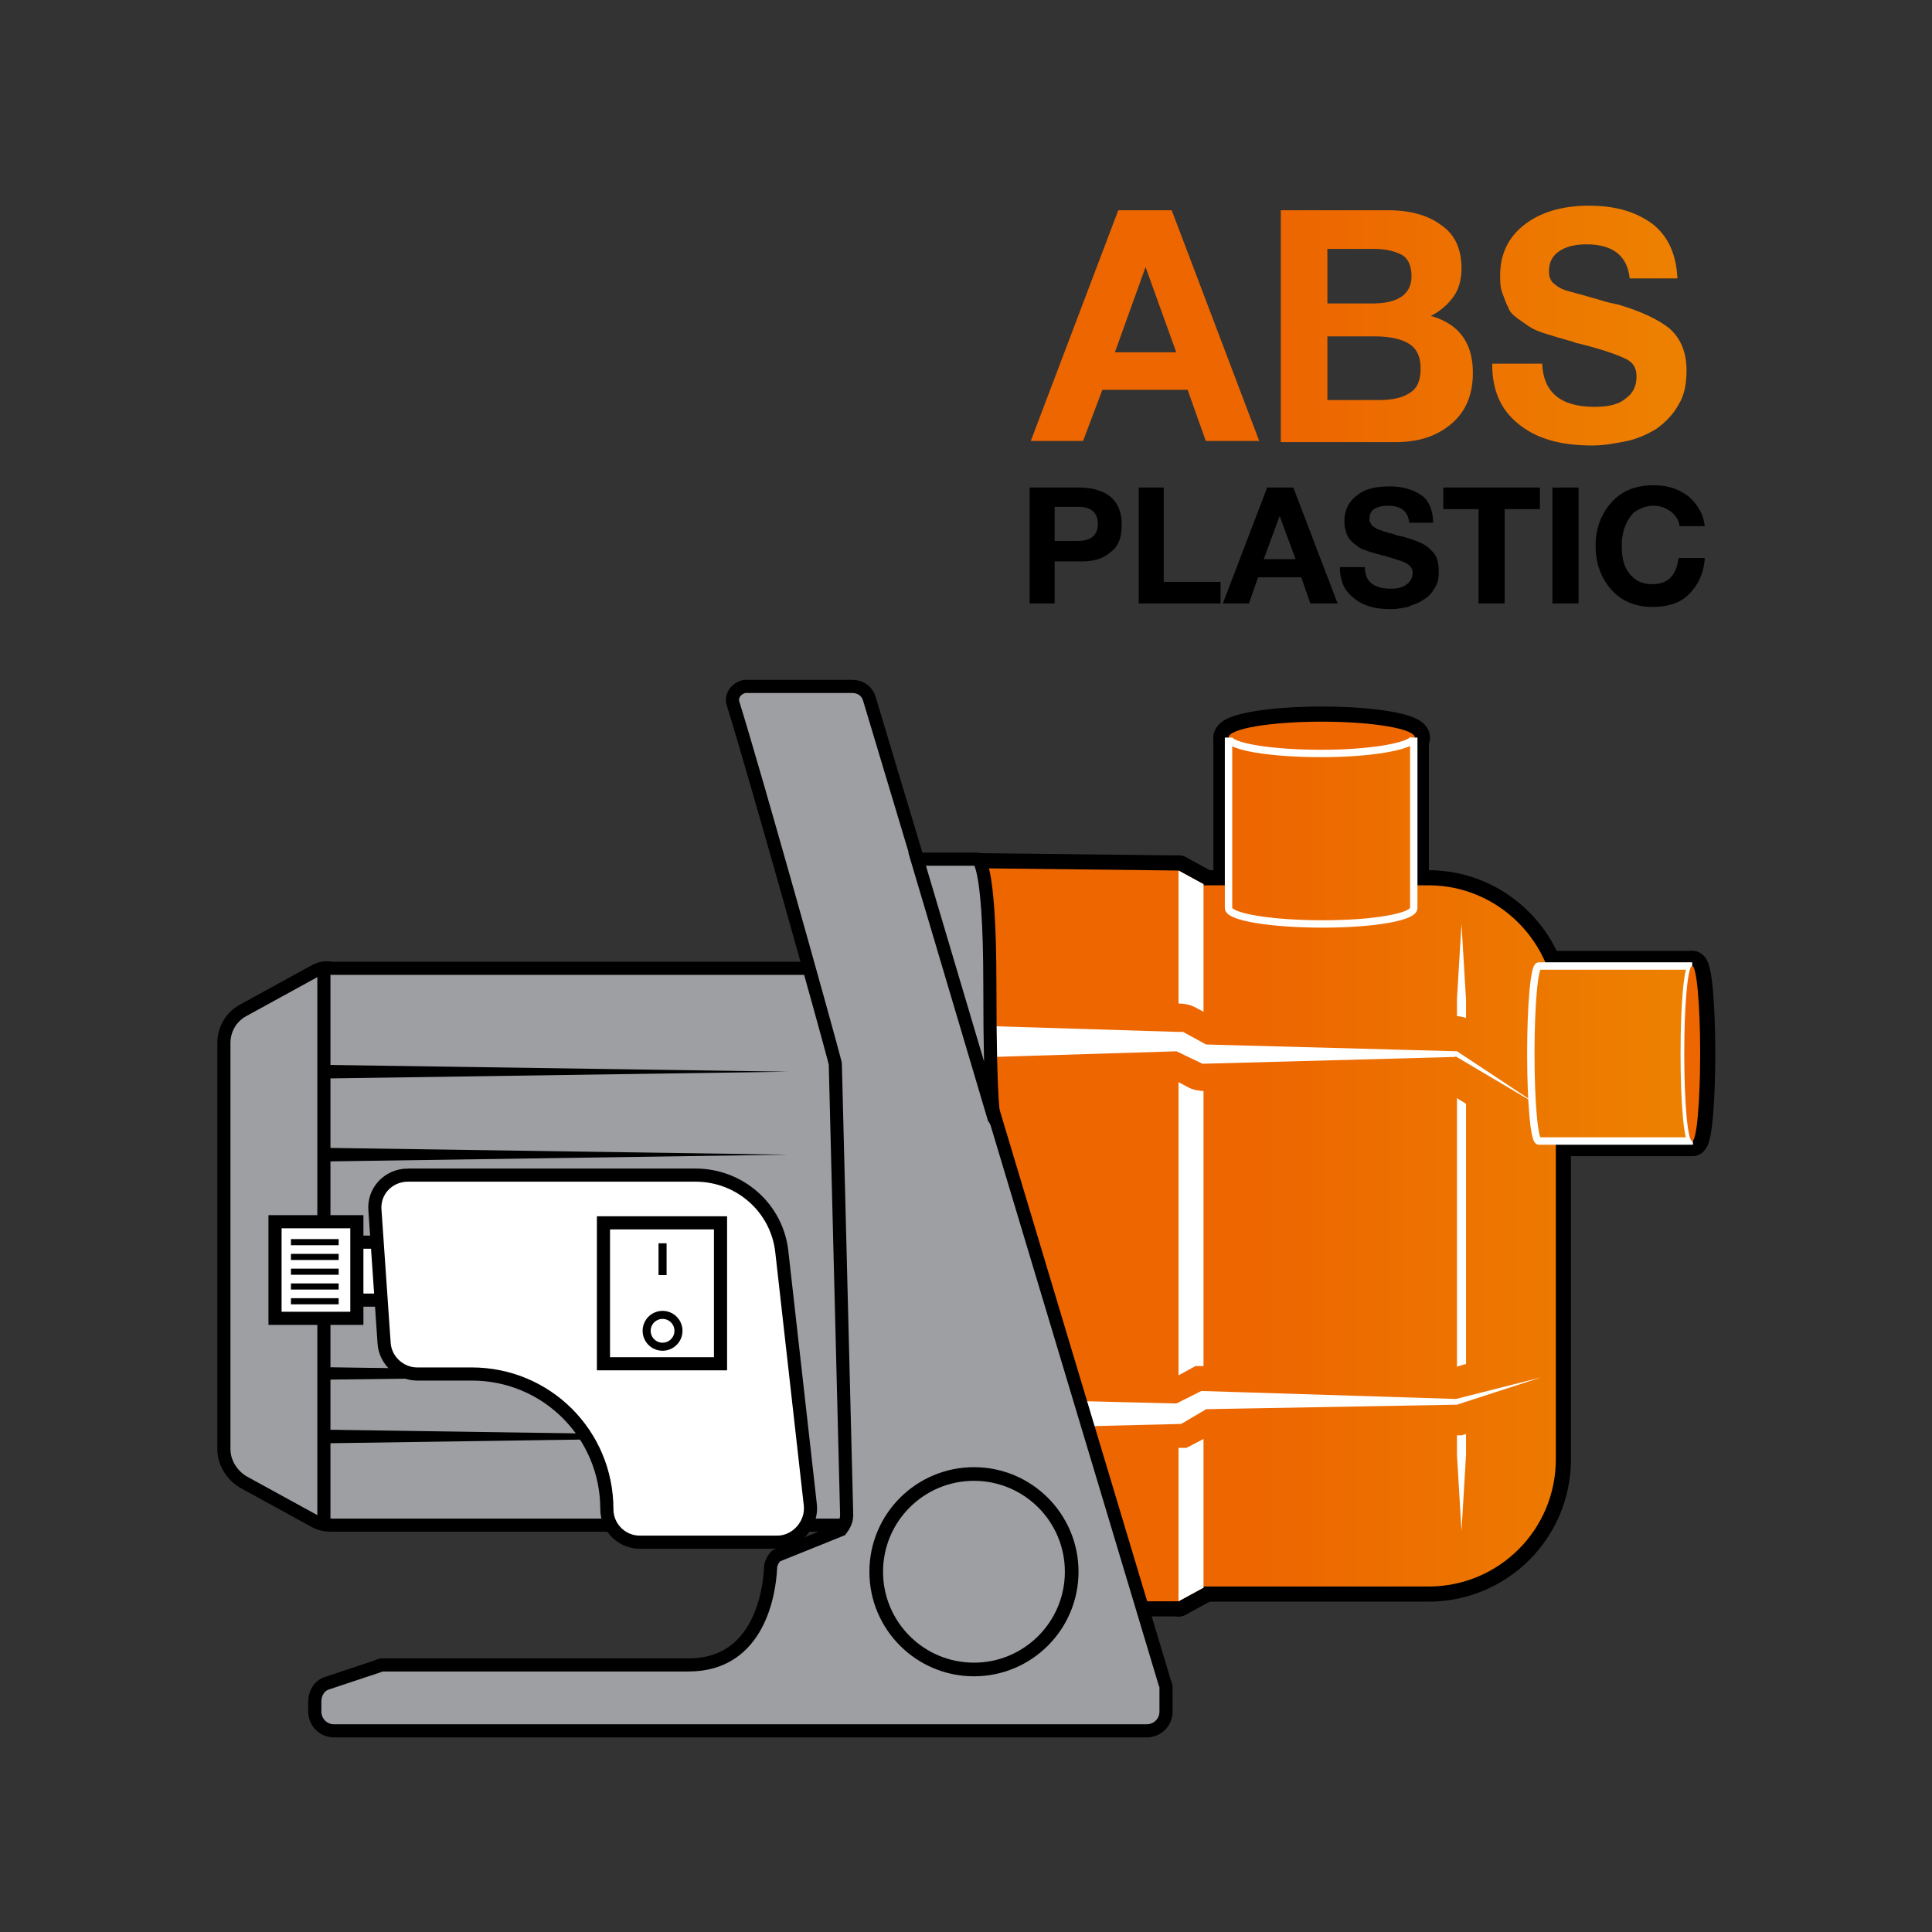
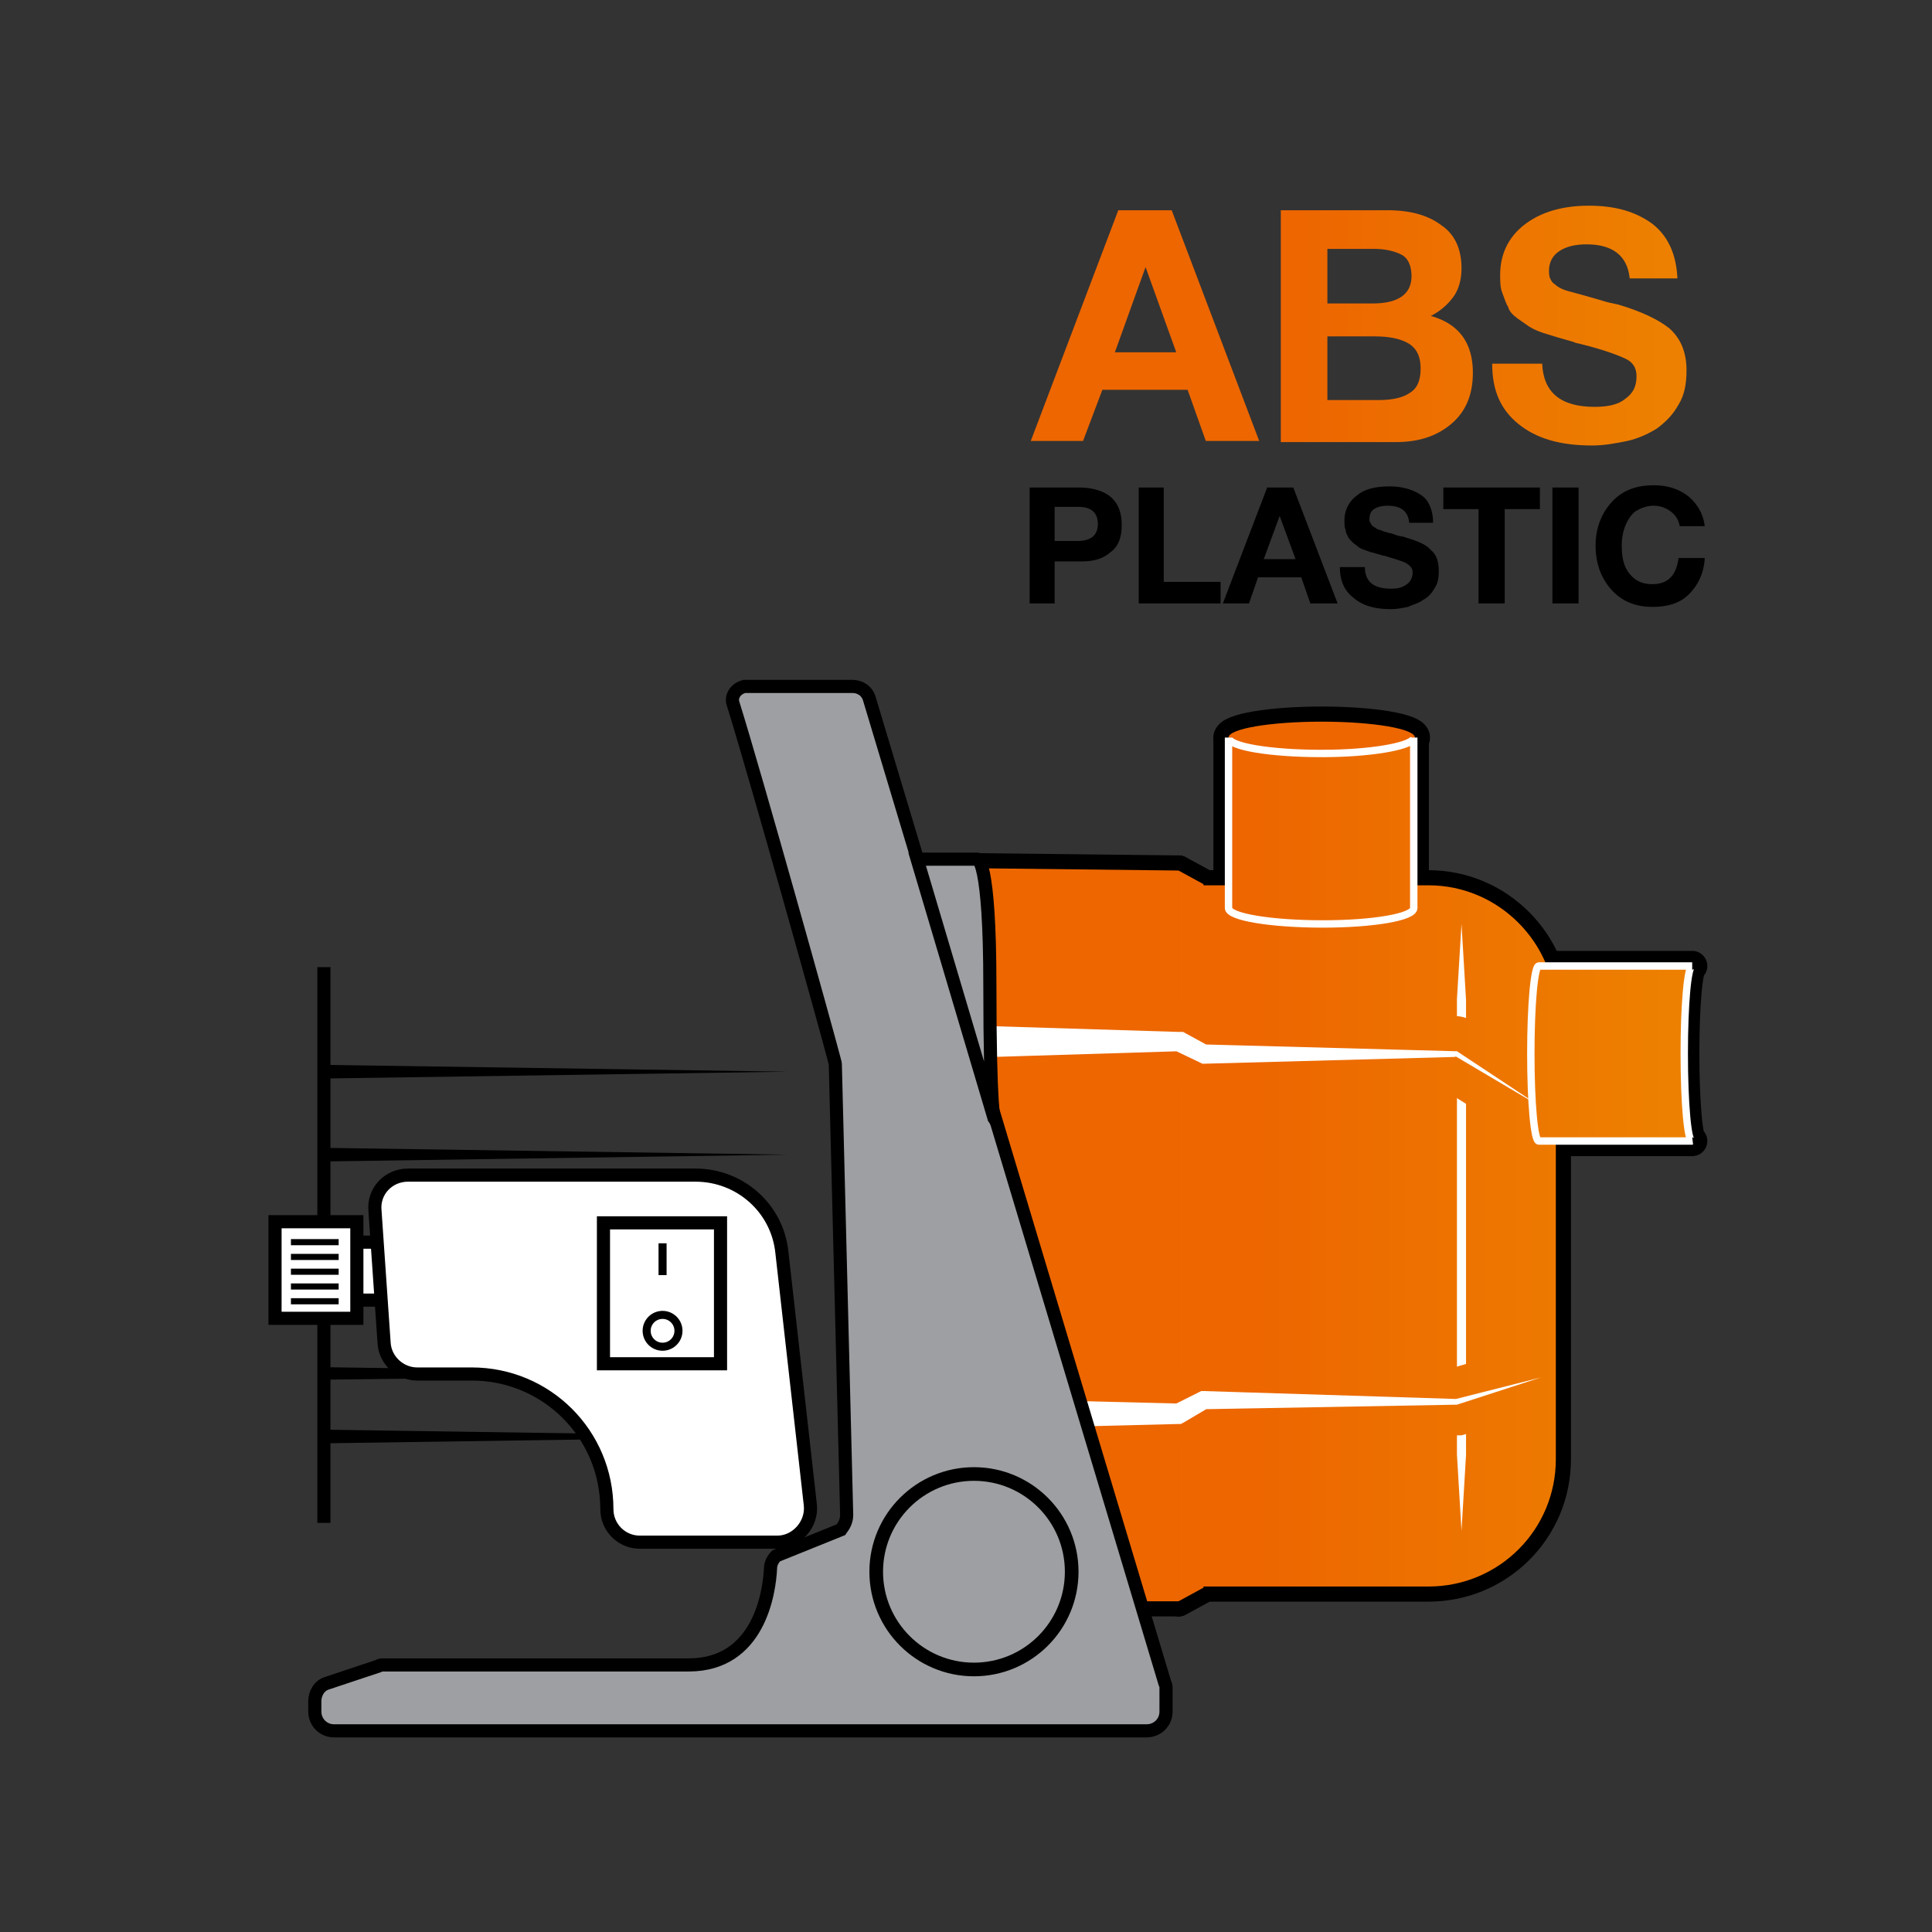
<svg xmlns="http://www.w3.org/2000/svg" xmlns:xlink="http://www.w3.org/1999/xlink" width="170" height="170">
  <rect width="100%" height="100%" fill="#333333" stroke="none" />
  <style>.LH{stroke-miterlimit:10}.LI{stroke-width:1.155}.LJ{stroke-linecap:round}</style>
  <g fill="none" stroke="#000" stroke-width="2.661" stroke-linejoin="round">
    <use xlink:href="#K" />
    <use xlink:href="#L" />
    <path d="M105.9 139.7V77.8l-2.2-1.2v64.3z" />
    <path d="M128.6 81.3v53.3" class="LJ" />
    <use xlink:href="#M" />
    <g class="LJ">
-       <path d="M87.5 91.6h16.2l2.2 1.1h22.2l7.5 4.7" />
      <path d="M87.5 91.6h16.2l2.2 1.1h22.2l7.5 4.7" />
    </g>
    <use xlink:href="#N" />
    <g class="LJ">
      <use xlink:href="#O" />
      <use xlink:href="#O" />
    </g>
    <use xlink:href="#P" />
    <ellipse cx="116.3" cy="64.9" rx="8.2" ry="1.4" />
    <use xlink:href="#Q" />
    <use xlink:href="#R" />
    <use xlink:href="#S" />
  </g>
  <linearGradient id="A" gradientUnits="userSpaceOnUse" x1="87.313" y1="108.741" x2="146.607" y2="108.741">
    <stop offset=".39" stop-color="#ed6600" />
    <stop offset="1" stop-color="#ed8000" />
  </linearGradient>
  <use xlink:href="#K" fill="url(#A)" />
  <linearGradient id="B" gradientUnits="userSpaceOnUse" x1="87.313" y1="108.669" x2="146.607" y2="108.669">
    <stop offset=".39" stop-color="#ed6600" />
    <stop offset="1" stop-color="#ed8000" />
  </linearGradient>
  <use xlink:href="#L" fill="url(#B)" />
  <g fill="#fff">
-     <path d="M105.9 139.7V77.8l-2.2-1.2v64.3z" />
    <use xlink:href="#M" />
  </g>
  <linearGradient id="C" gradientUnits="userSpaceOnUse" x1="87.313" y1="94.287" x2="146.607" y2="94.287">
    <stop offset=".39" stop-color="#ed6600" />
    <stop offset="1" stop-color="#ed8000" />
  </linearGradient>
  <path d="M133.9 100.2l-6.7-4.2H106c-.5 0-1-.1-1.4-.3l-1.5-.8H87.5v-6.6h16.2c.5 0 1 .1 1.4.3l1.5.8H128c.6 0 1.2.2 1.7.5l7.5 4.7-3.3 5.6z" fill="url(#C)" />
  <use xlink:href="#N" fill="#fff" />
  <linearGradient id="D" gradientUnits="userSpaceOnUse" x1="87.313" y1="122.843" x2="146.607" y2="122.843">
    <stop offset=".39" stop-color="#ed6600" />
    <stop offset="1" stop-color="#ed8000" />
  </linearGradient>
  <path d="M104.4 127.4H87.5v-6H103l2.2-1.2 22.5.2 7.1-2.1 1.6 5.7-7.8 2.3-21.9-.1z" fill="url(#D)" />
  <use xlink:href="#P" fill="#fff" />
  <ellipse cx="116.3" cy="64.9" rx="8.2" ry="1.4" fill="#ed6600" />
  <linearGradient id="E" gradientUnits="userSpaceOnUse" x1="87.313" y1="73.065" x2="146.607" y2="73.065">
    <stop offset=".39" stop-color="#ed6600" />
    <stop offset="1" stop-color="#ed8000" />
  </linearGradient>
  <use xlink:href="#Q" fill="url(#E)" stroke="#fff" stroke-width=".65" />
  <linearGradient id="F" gradientUnits="userSpaceOnUse" x1="87.313" y1="92.741" x2="146.607" y2="92.741">
    <stop offset=".39" stop-color="#ed6600" />
    <stop offset="1" stop-color="#ed8000" />
  </linearGradient>
  <use xlink:href="#R" fill="url(#F)" stroke="#fff" stroke-width=".65" />
  <use xlink:href="#S" fill="#ed6600" />
  <g stroke="#000" class="LH LI">
-     <path d="M27.6 85.5l-6.2 3.4c-1.1.6-1.7 1.7-1.7 2.9v35.7c0 1.2.7 2.3 1.7 2.9l6.2 3.4c.5.3 1 .4 1.6.4h46.7v-49H29.2c-.6-.1-1.1 0-1.6.3z" fill="#9d9fa2" />
    <path d="M28.5 85.1V134" fill="none" />
  </g>
  <path d="M28.5 93.7l40.8.6-40.8.6zm0 7.3l40.8.6-40.8.6zm0 24.8l40.8.6-40.8.6zm0-5.5l40.8.6-40.8.5z" />
  <g stroke="#000">
    <g fill="#fff" class="LH LI">
      <path d="M31.3 109.3h2.4v5.1h-2.4z" />
      <path d="M35.9 103.4h25.3c3.9 0 7.2 2.9 7.6 6.8l2.5 22.2c.2 1.7-1.2 3.3-2.9 3.3H56.3c-1.6 0-2.9-1.3-2.9-2.9h0c0-6.6-5.3-11.9-11.9-11.9h-4.8c-1.5 0-2.8-1.2-2.9-2.7l-.8-11.6c-.2-1.8 1.2-3.2 2.9-3.2zm-11.7 4.1h7.2v8.5h-7.2z" />
    </g>
    <path d="M25.6 109.3h4.2m-4.2 1.3h4.2m-4.2 1.3h4.2m-4.2 1.3h4.2m-4.2 1.3h4.2" fill="none" stroke-width=".539" class="LH" />
    <path d="M53.1 107.6h10.3V120H53.1z" fill="#fff" class="LH LI" />
    <g fill="none" stroke-width=".708">
      <path d="M58.3 109.4v2.8" class="LH" />
      <circle cx="58.3" cy="117.1" r="1.4" />
    </g>
    <g fill="#9d9fa2">
      <path d="M64.5 61.9c2 6.4 8.2 28.6 8.9 31.3 0 .1.1.3.1.4l1 39.7c0 .5-.2.9-.5 1.3l-5.7 2.3c-.3.3-.5.7-.5 1.1-.1 2.1-1 8.5-7.2 8.5H33.8c-.2 0-.4 0-.5.1l-4.5 1.5c-.7.2-1.1.9-1.1 1.6v.9c0 .9.7 1.7 1.7 1.7h71.5c.9 0 1.7-.7 1.7-1.7v-2c0-.2 0-.3-.1-.5l-26-86.6c-.2-.7-.8-1.1-1.5-1.1h-9.5c-.8.2-1.2.9-1 1.5z" class="LH LI" />
      <circle cx="85.7" cy="138.3" r="8.6" stroke-width="1.201" />
      <path d="M80.7 75.6H86s1.1-.1 1.1 11.1.4 11.8.4 11.8l-6.8-22.9z" class="LH LI" />
    </g>
  </g>
  <linearGradient id="G" gradientUnits="userSpaceOnUse" x1="93.913" y1="28.621" x2="146.218" y2="28.621">
    <stop offset=".39" stop-color="#ed6600" />
    <stop offset="1" stop-color="#ed8000" />
  </linearGradient>
  <path d="M103.1 18.5l7.7 20.3h-4.7l-1.6-4.5H97l-1.7 4.5h-4.6l7.7-20.3h4.7zm.4 12.5l-2.7-7.5-2.7 7.5h5.4z" fill="url(#G)" />
  <linearGradient id="H" gradientUnits="userSpaceOnUse" x1="93.913" y1="28.635" x2="146.218" y2="28.635">
    <stop offset=".39" stop-color="#ed6600" />
    <stop offset="1" stop-color="#ed8000" />
  </linearGradient>
  <path d="M112.5 18.5h9.6c1.9 0 3.5.4 4.7 1.3 1.2.8 1.8 2.1 1.8 3.8 0 .9-.2 1.8-.7 2.5a5.51 5.51 0 0 1-2 1.7c2.5.7 3.7 2.4 3.7 5 0 1.9-.6 3.4-1.9 4.5s-2.9 1.6-4.9 1.6h-10.1V18.5zm4.3 3.4v4.8h4c2.2 0 3.4-.8 3.4-2.4 0-.9-.3-1.6-.9-1.9s-1.4-.5-2.4-.5h-4.1zm0 7.8v5.5h4.5c1.2 0 2.1-.2 2.7-.6.7-.4 1-1.1 1-2.2s-.4-1.8-1.1-2.2-1.7-.6-2.9-.6h-4.2z" fill="url(#H)" />
  <linearGradient id="I" gradientUnits="userSpaceOnUse" x1="93.913" y1="28.65" x2="146.218" y2="28.65">
    <stop offset=".39" stop-color="#ed6600" />
    <stop offset="1" stop-color="#ed8000" />
  </linearGradient>
  <path d="M147.6 24.5h-4.2c-.2-2-1.5-3-3.8-3-1 0-1.8.2-2.4.6s-.9 1-.9 1.7c0 .2 0 .5.1.7s.2.4.4.5c.2.2.4.3.6.4s.5.2.9.3l1.1.3 1.4.4c.6.2 1.1.3 1.6.4 2 .6 3.5 1.3 4.5 2.1 1 .9 1.5 2.1 1.5 3.7 0 1.2-.2 2.2-.7 3-.5.9-1.1 1.5-1.9 2.1-.8.5-1.7.9-2.6 1.1-1 .2-2 .4-3.1.4-2.8 0-4.9-.6-6.5-1.9s-2.3-3-2.3-5.3h4.4c.1 2.5 1.6 3.8 4.6 3.8 1.2 0 2.1-.2 2.7-.7.7-.5 1-1.1 1-2 0-.7-.3-1.2-.9-1.5s-1.9-.8-3.9-1.3c-.3-.1-.6-.1-.7-.2l-1.4-.4-1.3-.4c-.6-.2-1-.4-1.3-.6l-1-.7c-.4-.3-.7-.6-.8-1-.2-.3-.3-.7-.5-1.2s-.2-1-.2-1.6c0-1.8.7-3.3 2.1-4.4s3.3-1.7 5.7-1.7c2.3 0 4.1.5 5.6 1.6 1.4 1.1 2.1 2.7 2.2 4.8z" fill="url(#I)" />
  <path d="M90.6 42.9H95c1.1 0 2.1.3 2.7.8.7.6 1 1.4 1 2.5s-.3 1.9-1 2.4c-.7.6-1.5.8-2.6.8h-2.3v3.7h-2.2V42.9zm2.2 1.8v2.9h2c1.2 0 1.8-.5 1.8-1.5s-.6-1.5-1.7-1.5h-2.1zm14.6 6.5v1.9h-7.2V42.9h2.2v8.3h5zm6.4-8.3l3.9 10.2h-2.4l-.8-2.3h-3.8l-.8 2.3h-2.3l3.9-10.2h2.3zm.2 6.3l-1.4-3.8-1.4 3.8h2.8zm12.1-3.2H124c-.1-1-.7-1.5-1.9-1.5-.5 0-.9.1-1.2.3s-.4.5-.4.9c0 .1 0 .2.1.3 0 .1.1.2.2.3s.2.1.3.2.3.1.5.2.4.1.6.2c.2 0 .4.1.7.2s.6.1.8.2c1 .3 1.8.6 2.2 1.1.5.4.7 1 .7 1.9 0 .6-.1 1.1-.4 1.5a2.41 2.41 0 0 1-1 1c-.4.3-.9.4-1.3.6-.5.1-1 .2-1.5.2-1.4 0-2.5-.3-3.3-1-.8-.6-1.2-1.5-1.2-2.7h2.2c0 1.3.8 1.9 2.3 1.9.6 0 1-.1 1.4-.4.3-.2.5-.6.5-1s-.2-.6-.5-.8-1-.4-2-.7c-.2 0-.3-.1-.4-.1l-.7-.2c-.1 0-.3-.1-.6-.2s-.5-.2-.6-.3-.3-.2-.5-.4-.3-.3-.4-.5-.2-.4-.2-.6c-.1-.2-.1-.5-.1-.8 0-.9.4-1.7 1.1-2.2.7-.6 1.7-.8 2.9-.8 1.1 0 2.1.3 2.8.8.6.4 1 1.3 1 2.4zm9.4-3.1v1.9h-3.1v8.3h-2.3v-8.3H127v-1.9h8.5zm3.4 0v10.2h-2.3V42.9h2.3zm11.1 6.3c-.1 1.3-.6 2.3-1.4 3.1s-1.9 1.1-3.2 1.1c-1.5 0-2.7-.5-3.6-1.5s-1.4-2.3-1.4-3.9c0-1.5.5-2.8 1.4-3.8s2.1-1.5 3.7-1.5c1.2 0 2.2.3 3.1 1 .8.7 1.3 1.6 1.4 2.6h-2.2c-.1-.6-.4-1-.8-1.3s-.9-.5-1.5-.5-1.1.2-1.6.5c-.4.3-.7.8-.9 1.3s-.3 1.1-.3 1.7c0 1.1.2 1.9.7 2.5s1.1.9 2 .9c1.4 0 2.1-.8 2.3-2.3h2.3z" />
  <defs>
    <path id="K" d="M125.7 77.9h-19.8v-.1l-2.2-1.2v64.3l2.2-1.2v-.1h19.8c6.2 0 11.2-5 11.2-11.2V89.1c0-6.1-5-11.2-11.2-11.2z" />
    <path id="L" d="M103.7 76.6l-17.6-.2 3.1 64.5h4 10.5 0V76.6z" />
    <path id="M" d="M128.6 81.3l.4 6.7v6.7V108v13.3 6.7l-.4 6.7-.4-6.7v-6.7V108 94.6v-6.7l.4-6.6z" />
    <path id="N" d="M87.5 90.3l16.2.5h.2.2l2.2 1.2-.4-.1 22.2.6h.1 0l7.4 4.9-7.6-4.5.1.1-22.2.6h-.1l-.2-.1-2.3-1.1.4.1-16.2.5z" />
    <path id="O" d="M87.5 124.4h16.2l2.2-1.2 22.3.1 7.4-2.1" />
    <path id="P" d="M87.5 123.1l16.2.4-.4.1 2.2-1.1.2-.1h.2l22.3.7h-.1l7.5-1.9-7.4 2.4h0 0l-22.3.4.4-.1-2.2 1.3-.2.1h-.2l-16.2.4z" />
    <path id="Q" d="M116.3 66.3c-4.5 0-8.2-.6-8.2-1.4h0v15c0 .8 3.8 1.4 8.3 1.4 4.4 0 8-.6 8-1.4v-15 .1c-.4.7-3.9 1.3-8.1 1.3z" />
    <path id="R" d="M148.2 92.7c0-4.3.3-7.7.7-7.7h-13.5c-.4 0-.7 3.5-.7 7.7 0 4.3.3 7.7.7 7.7h13.5 0c-.4.1-.7-3.4-.7-7.7z" />
-     <path id="S" d="M148.9 85c-.4 0-.7 3.5-.7 7.7 0 4.3.3 7.7.7 7.7s.7-3.5.7-7.7-.3-7.7-.7-7.7z" />
  </defs>
</svg>